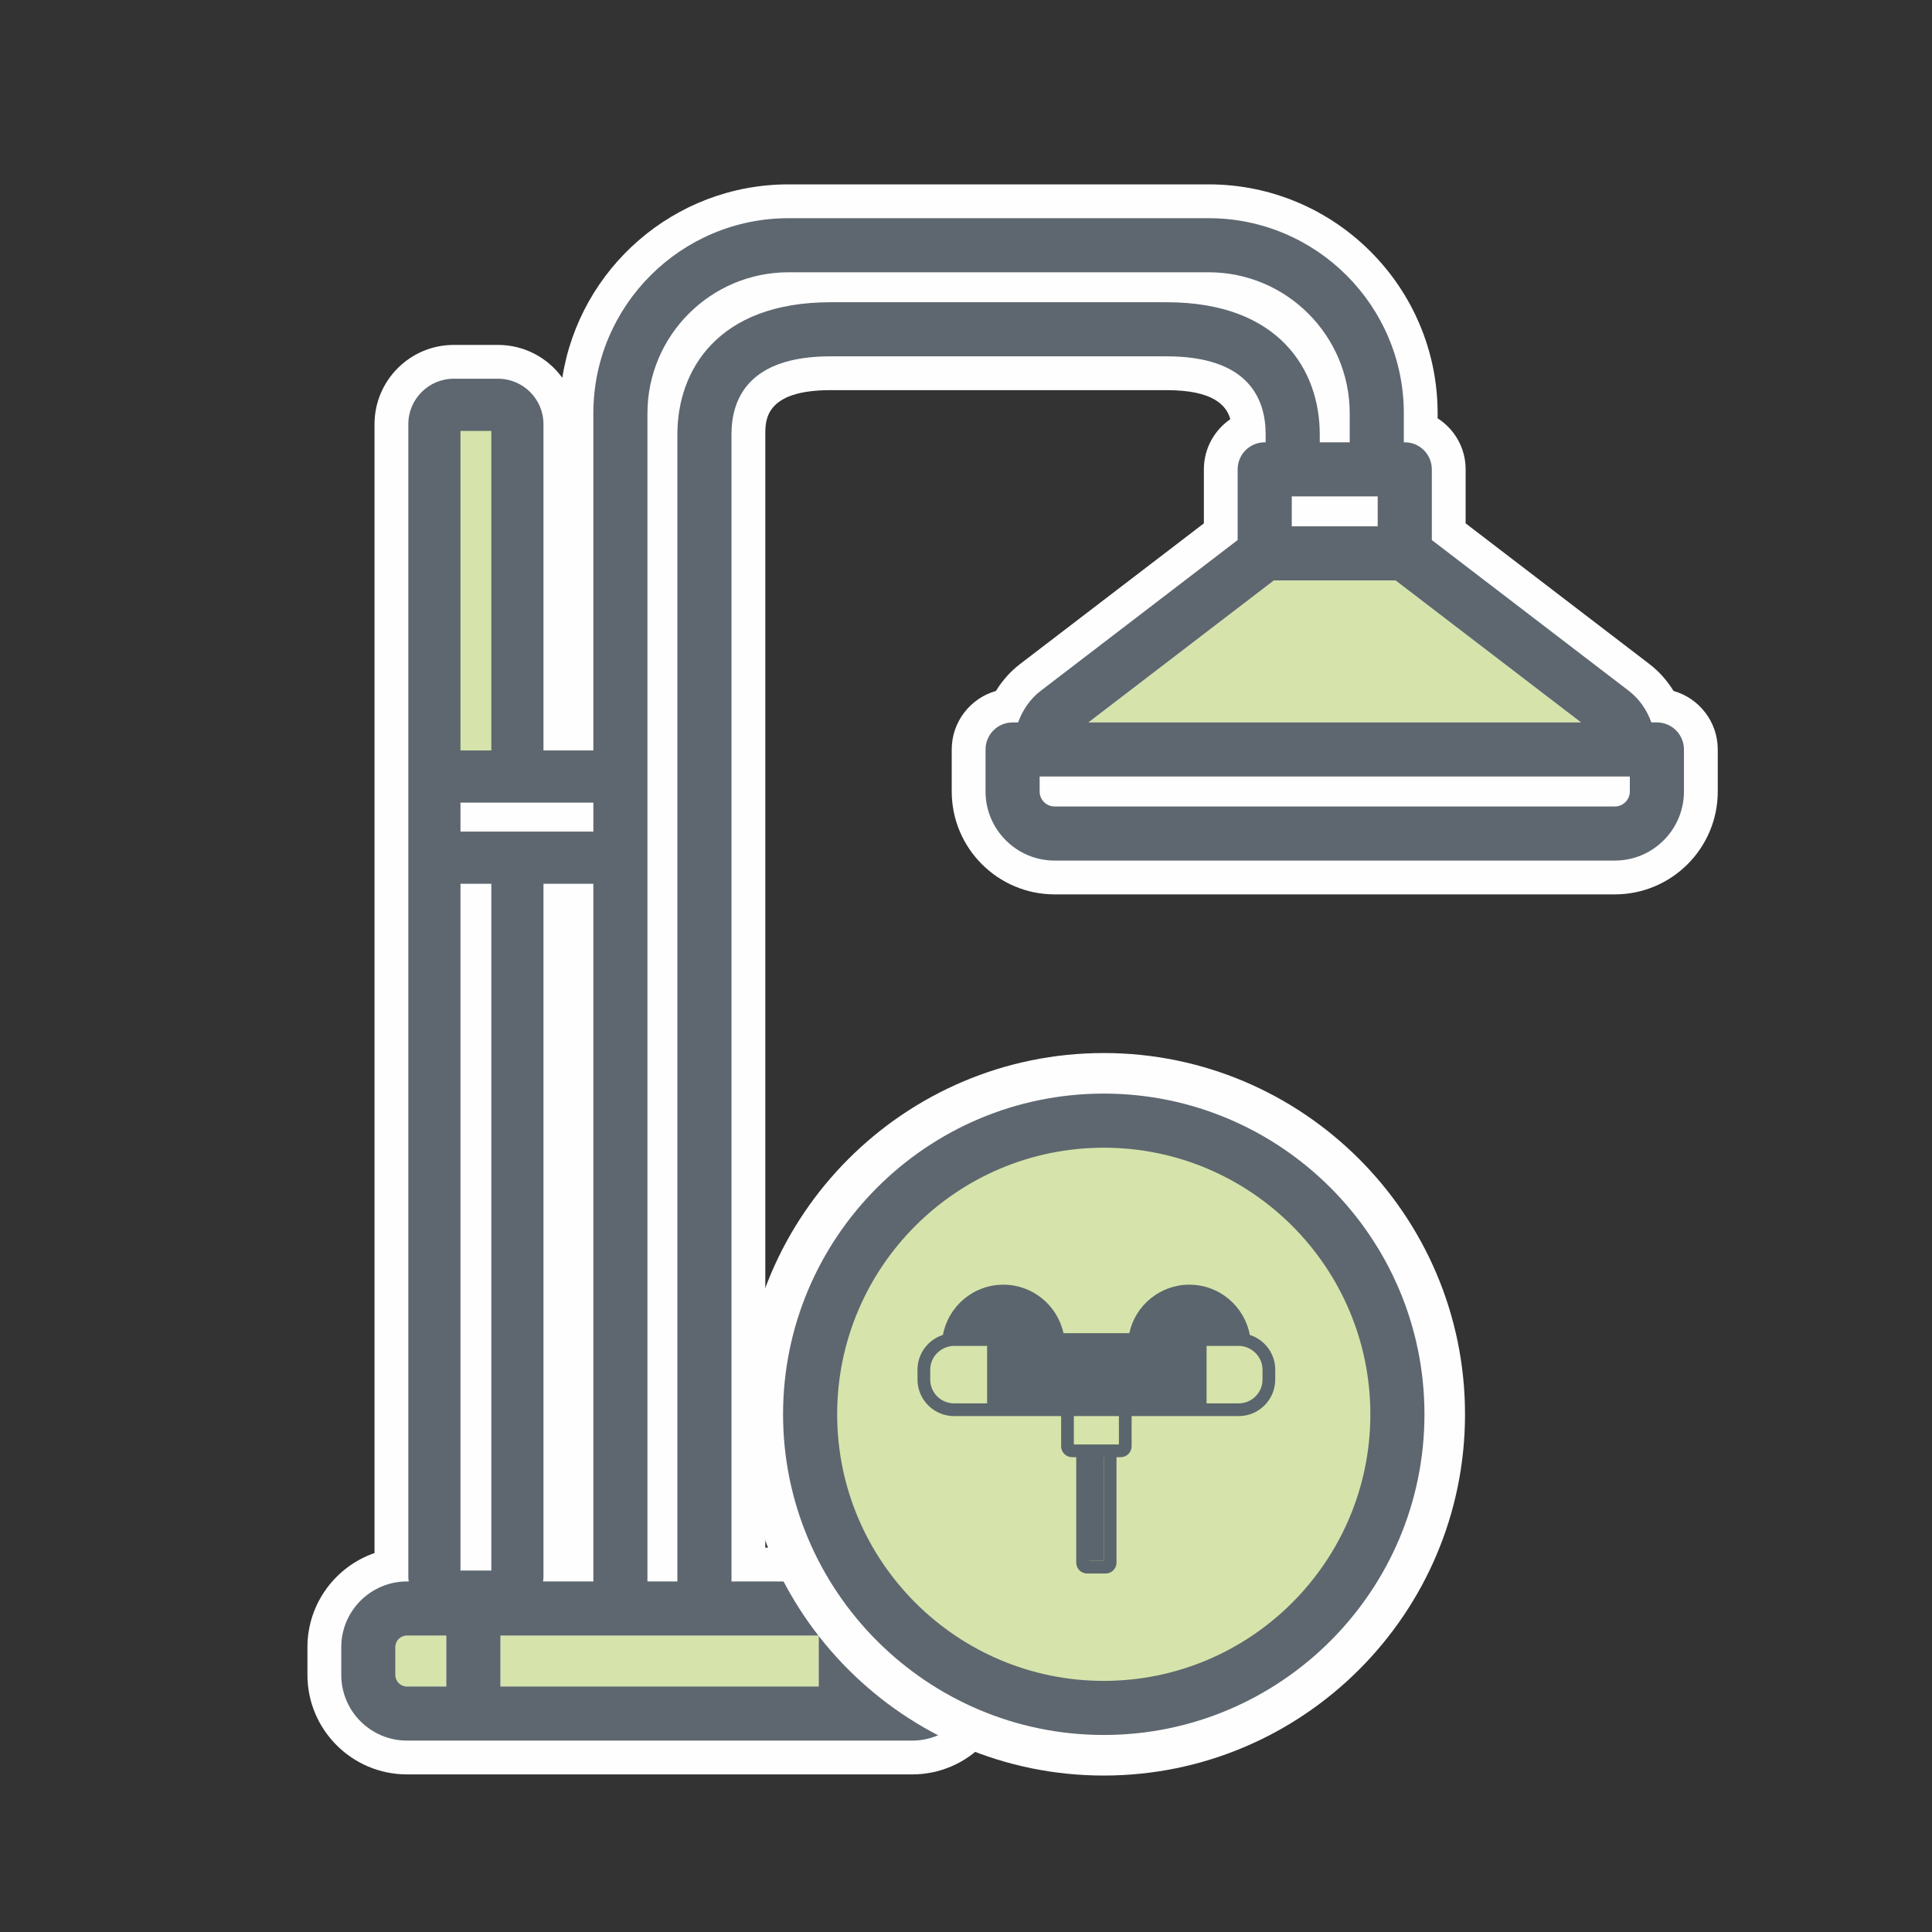
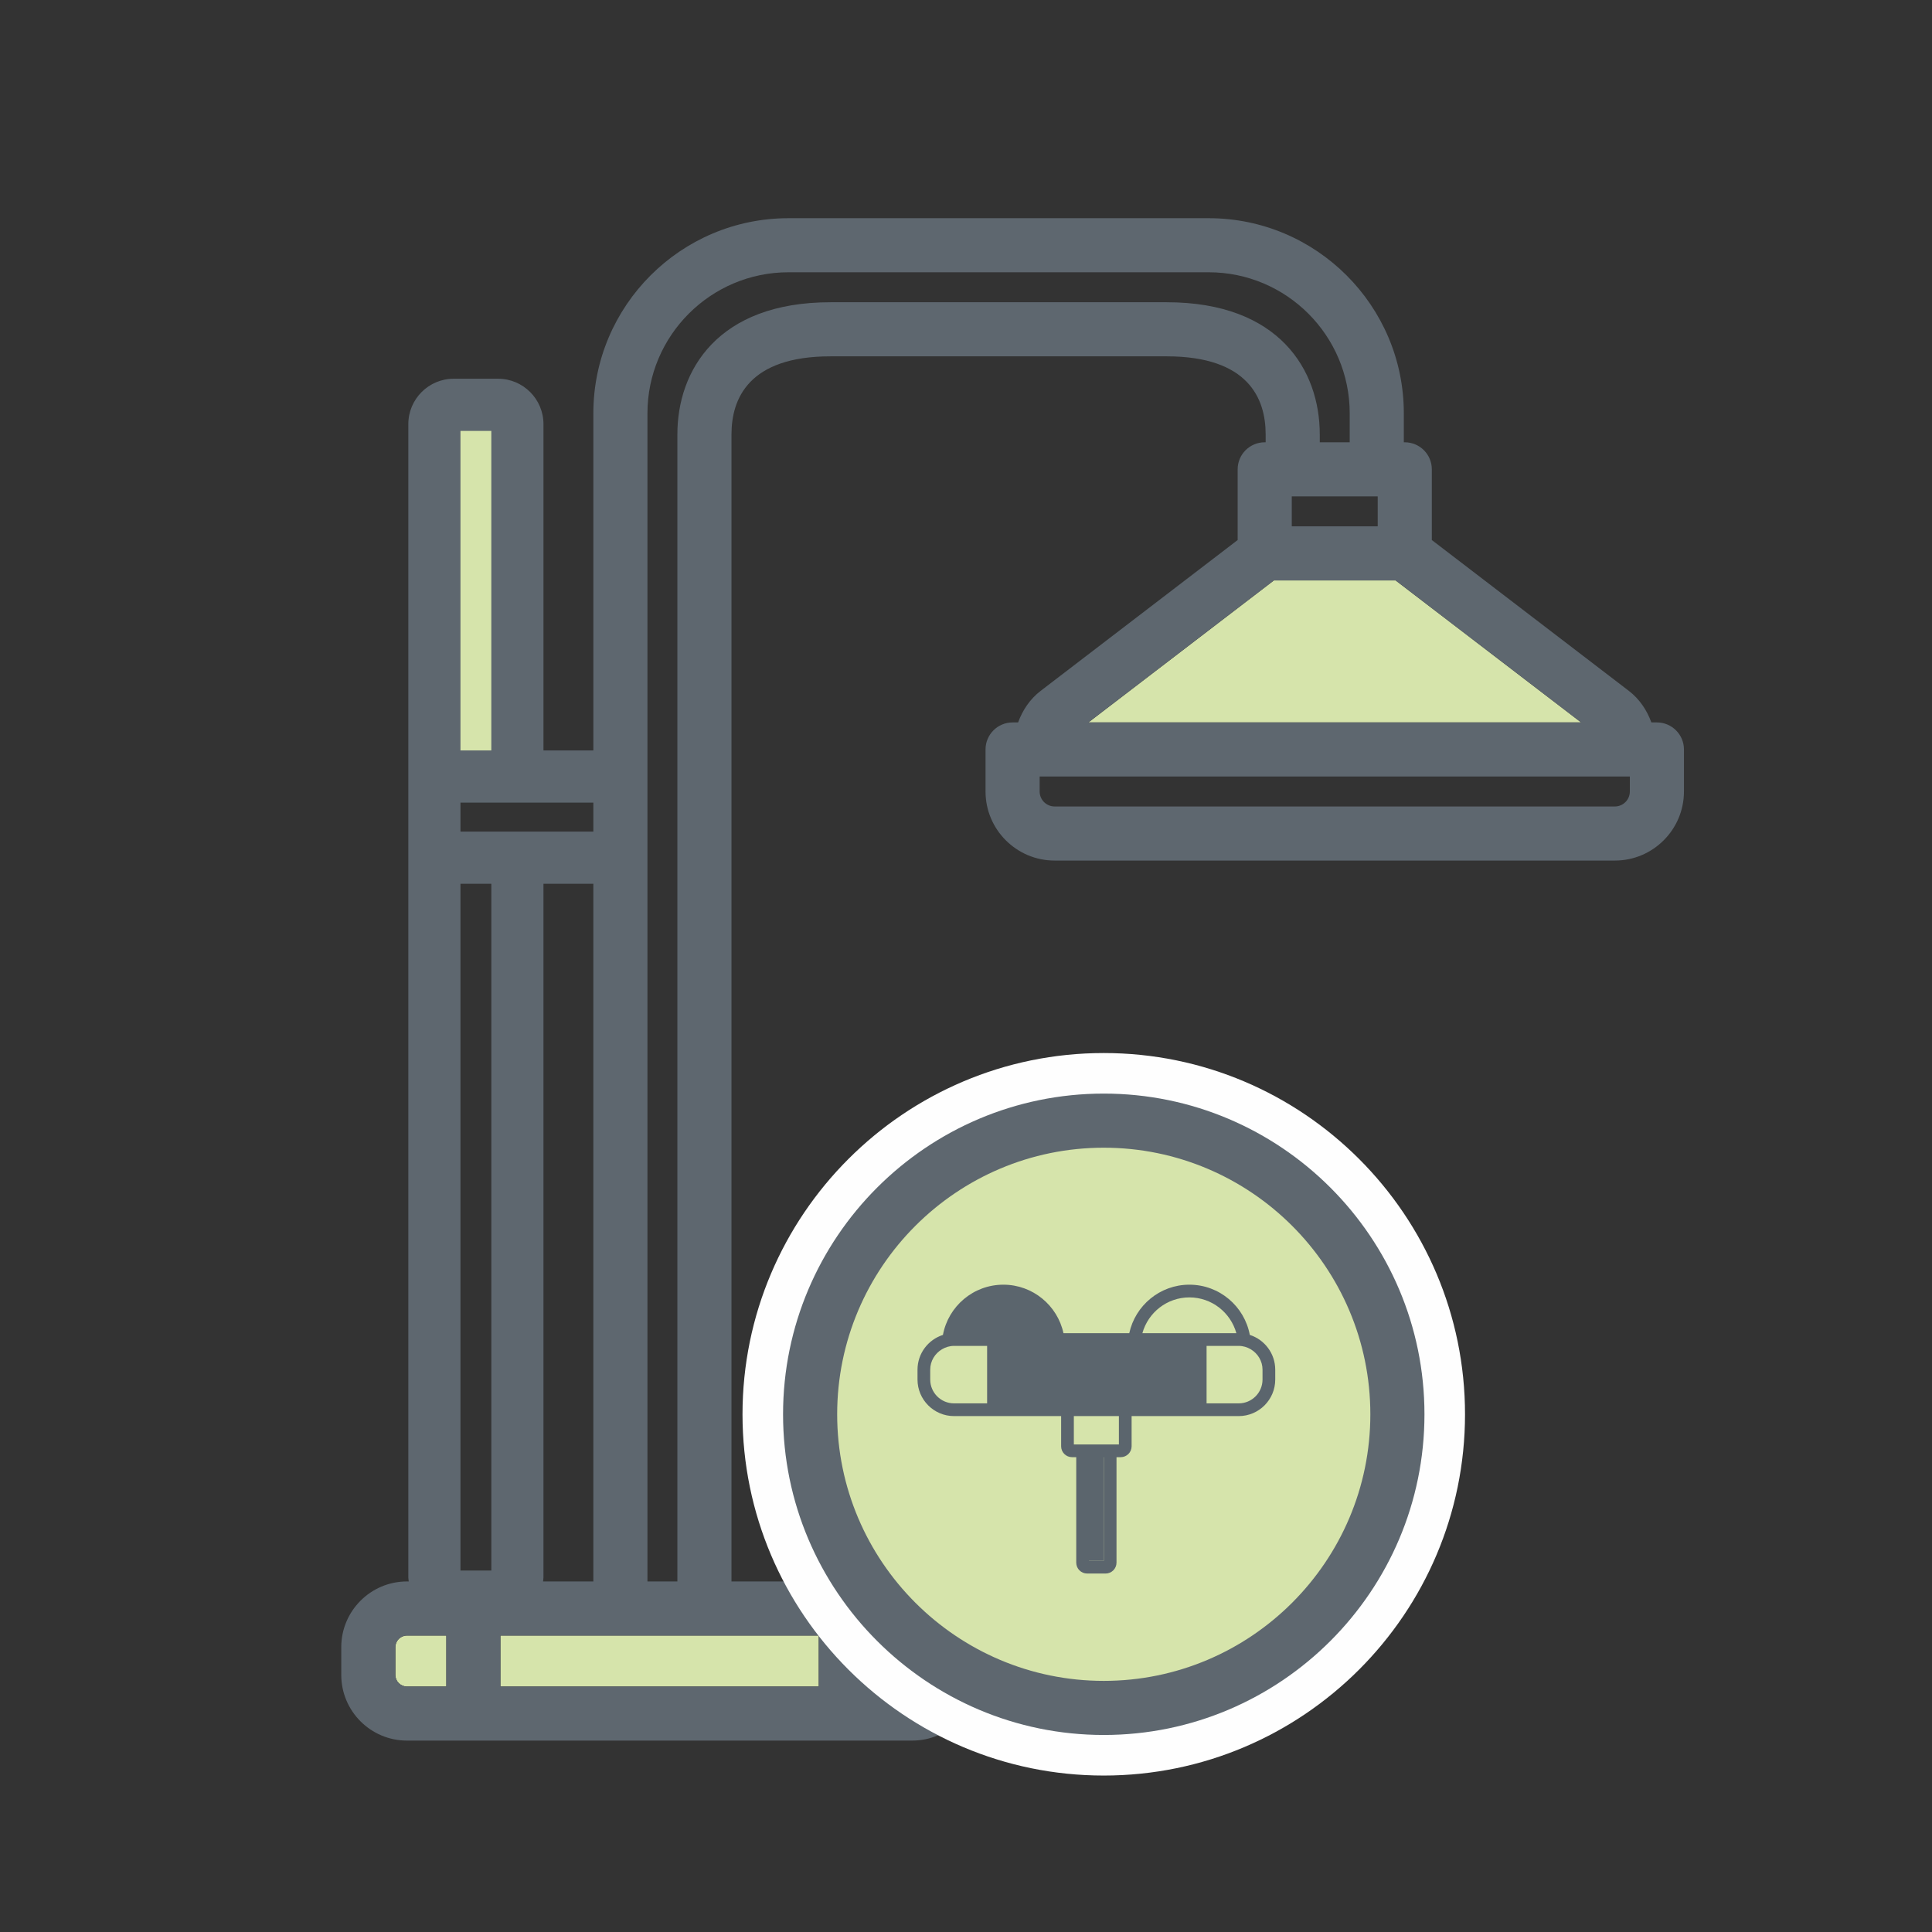
<svg xmlns="http://www.w3.org/2000/svg" height="100" viewBox="0 0 100 100" width="100">
  <rect x="0" y="0" width="100" height="100" fill="#333333" stroke="none" />
  <g fill="none" fill-rule="evenodd" transform="translate(15 9)">
-     <path d="m32.216 82.843h-26.152c-2.84 0-5.151-2.31-5.151-5.149v-1.438c0-2.252 1.453-4.172 3.472-4.87v-58.433c0-2.26 1.839-4.1 4.1-4.1h2.295c1.367 0 2.579.672 3.325 1.702.885-5.664 5.798-10.012 11.707-10.012h21.75c6.534 0 11.849 5.316 11.849 11.85v.258c.877.563 1.45 1.537 1.45 2.642v2.796l9.51 7.28c.494.378.916.85 1.251 1.394 1.32.375 2.289 1.592 2.289 3.03v2.175c0 2.936-2.389 5.325-5.326 5.325h-28.998c-2.936 0-5.326-2.389-5.326-5.325v-2.175c0-1.438.969-2.655 2.288-3.03.334-.543.756-1.015 1.248-1.392l9.515-7.282v-2.796c0-1.075.543-2.028 1.369-2.596-.199-.72-.892-1.503-3.295-1.503h-17.399c-3.375 0-3.375 1.545-3.375 2.287v57.625h7.604c2.84 0 5.15 2.311 5.15 5.15v1.438c0 2.839-2.31 5.149-5.15 5.149" fill="#fefefe" />
    <g fill="#d6e4ab">
      <path d="m7.519 30.558h4.25v-18.167h-4.25z" />
      <path d="m50.937 21.043-9.601 7.35h25.502l-9.601-7.35z" />
      <path d="m10.902 78.294h16.476v-2.638h-16.476z" />
      <path d="m5.465 76.256v1.437c0 .332.269.601.6.601h2.037v-2.638h-2.037c-.331 0-.6.269-.6.6" />
      <path d="m32.816 77.694v-1.437c0-.332-.269-.601-.6-.601h-2.037v2.638h2.037c.331 0 .6-.269.6-.6" />
    </g>
    <path d="m69.36 31.968c0 .427-.348.775-.774.775h-28.999c-.427 0-.775-.348-.775-.775v-.775h.042.007 30.45.007.042zm-23.974-25.324h-12.374-2.8-2.225c-5.844 0-7.926 3.532-7.926 6.837v59.375h-1.549v-60.463c0-4.025 3.275-7.3 7.3-7.3h4.4 2.8 14.549c4.026 0 7.3 3.275 7.3 7.3v1.5h-1.55v-.412c0-3.305-2.082-6.837-7.925-6.837zm-34.484 71.65h16.476v-2.638h-16.476zm4.81-41.551v36.113h-2.603c.006-.072.021-.141.021-.215v-35.898zm-5.281-2.7h-1.597v-1.5h1.597 2.699 2.582v1.5h-2.582zm-1.597 38.248h1.597v-35.548h-1.597zm0-42.448h1.597v-16.54h-1.597zm47.476-11.6h-4.448v-1.55h1.449 2.999zm.926 2.8 9.601 7.35h-25.502l9.601-7.35zm-27.058 54.613h2.037c.332 0 .6.269.6.6v1.438c0 .331-.268.6-.6.6h-2.037zm-22.077 2.638h-2.037c-.331 0-.6-.269-.6-.6v-1.438c0-.331.269-.6.6-.6h2.037zm62.659-49.901h-.285c-.231-.637-.619-1.215-1.167-1.634l-10.197-7.807v-3.659c0-.773-.627-1.4-1.4-1.4h-.049v-1.5c0-5.569-4.531-10.099-10.101-10.099h-14.549-2.8-4.4c-5.569 0-10.1 4.53-10.1 10.099v17.45h-2.582v-16.89c0-1.296-1.054-2.35-2.35-2.35h-2.295c-1.296 0-2.35 1.054-2.35 2.35v59.688c0 .074.015.143.022.215h-.093c-1.875 0-3.4 1.525-3.4 3.4v1.438c0 1.875 1.525 3.399 3.4 3.399h2.037 2.801 16.476 2.8 2.037c1.875 0 3.401-1.524 3.401-3.399v-1.438c0-1.875-1.526-3.4-3.401-3.4h-2.037-2.8-4.516v-59.375c0-1.842.889-4.037 5.125-4.037h2.225 2.8 12.374c4.236 0 5.124 2.195 5.124 4.037v.412h-.048c-.774 0-1.401.627-1.401 1.4v3.659l-10.198 7.808c-.547.418-.935.997-1.166 1.633h-.285c-.774 0-1.401.627-1.401 1.4v2.175c0 1.971 1.605 3.575 3.576 3.575h28.999c1.97 0 3.575-1.604 3.575-3.575v-2.175c0-.773-.627-1.4-1.401-1.4z" fill="#5e676f" />
    <path d="m42.13 45.505c-10.31 0-18.698 8.388-18.698 18.699 0 10.31 8.388 18.698 18.698 18.698 10.311 0 18.699-8.388 18.699-18.698 0-10.311-8.388-18.699-18.699-18.699m0 3.5c8.395 0 15.199 6.805 15.199 15.199s-6.804 15.198-15.199 15.198c-8.394 0-15.198-6.804-15.198-15.198s6.804-15.199 15.198-15.199" fill="#fefefe" />
    <path d="m57.33 64.204c0 8.394-6.805 15.199-15.199 15.199s-15.198-6.805-15.198-15.199 6.804-15.199 15.198-15.199 15.199 6.805 15.199 15.199" fill="#d6e4ab" />
    <path d="m42.131 50.405c-7.609 0-13.799 6.189-13.799 13.799 0 7.608 6.19 13.798 13.799 13.798 7.608 0 13.798-6.19 13.798-13.798 0-7.61-6.19-13.799-13.798-13.799m0 30.397c-9.153 0-16.6-7.446-16.6-16.598 0-9.153 7.447-16.6 16.6-16.6 9.152 0 16.599 7.447 16.599 16.6 0 9.152-7.447 16.598-16.599 16.598" fill="#5e676f" />
    <path d="m32.935 63.848h3.556v-3.454h-3.556z" fill="#d6e4ab" />
-     <path d="m40.383 65.981h2.722v-1.801h-2.722z" fill="#d6e4ab" />
    <path d="m47.846 60.394h1.873c.464 0 .841.376.841.841v1.771c0 .465-.377.842-.841.842h-1.873c-.465 0-.841-.377-.841-.842v-1.771c0-.465.376-.841.841-.841" fill="#d6e4ab" />
    <path d="m50.348 62.406c0 .68-.553 1.232-1.233 1.232h-1.386-.277v-.598-2.377h1.635.028c.229 0 .44.067.623.175.363.215.61.606.61 1.058zm-6.776 1.232h-.658-2.332-.658-1.823-1.35v-.442-2.533h2.708.659 3.261.658 2.758v2.531.444h-1.4zm-.658 2.127h-.688-.956-.688v-1.468h2.332zm-1.549 6.023h.767v-5.365h-.767zm-6.984-8.15c-.68 0-1.233-.552-1.233-1.232v-.51c0-.452.247-.844.61-1.058.183-.109.395-.175.623-.175h.028 1.684v2.395.58h-.326zm2.553-5.485c1.16 0 2.136.786 2.432 1.852h-4.864c.296-1.066 1.273-1.852 2.432-1.852zm9.628 0c1.16 0 2.136.786 2.432 1.852h-4.864c.296-1.066 1.273-1.852 2.432-1.852zm3.128 1.942c-.275-1.478-1.572-2.6-3.128-2.6-1.525 0-2.8 1.077-3.111 2.51h-3.406c-.31-1.433-1.587-2.51-3.111-2.51-1.556 0-2.853 1.122-3.128 2.6-.762.244-1.316.958-1.316 1.801v.51c0 1.042.848 1.891 1.891 1.891h5.543v1.562c0 .311.253.564.564.564h.218v5.459c0 .311.253.564.564.564h.956c.31 0 .564-.253.564-.564v-5.459h.218c.311 0 .564-.253.564-.564v-1.562h5.543c1.043 0 1.891-.849 1.891-1.891v-.51c0-.843-.554-1.557-1.316-1.801z" fill="#5b656d" />
    <path d="m36.379 63.848h10.625v-3.454h-10.625z" fill="#5b656d" />
    <path d="m41.229 71.788h.902v-5.523h-.902z" fill="#5b656d" />
    <path d="m34.253 60.113c0-1.19 1.2-2.154 2.681-2.154s2.681.964 2.681 2.154" fill="#5b656d" />
-     <path d="m43.881 60.156c0-1.189 1.2-2.154 2.681-2.154s2.681.965 2.681 2.154" fill="#5b656d" />
  </g>
</svg>